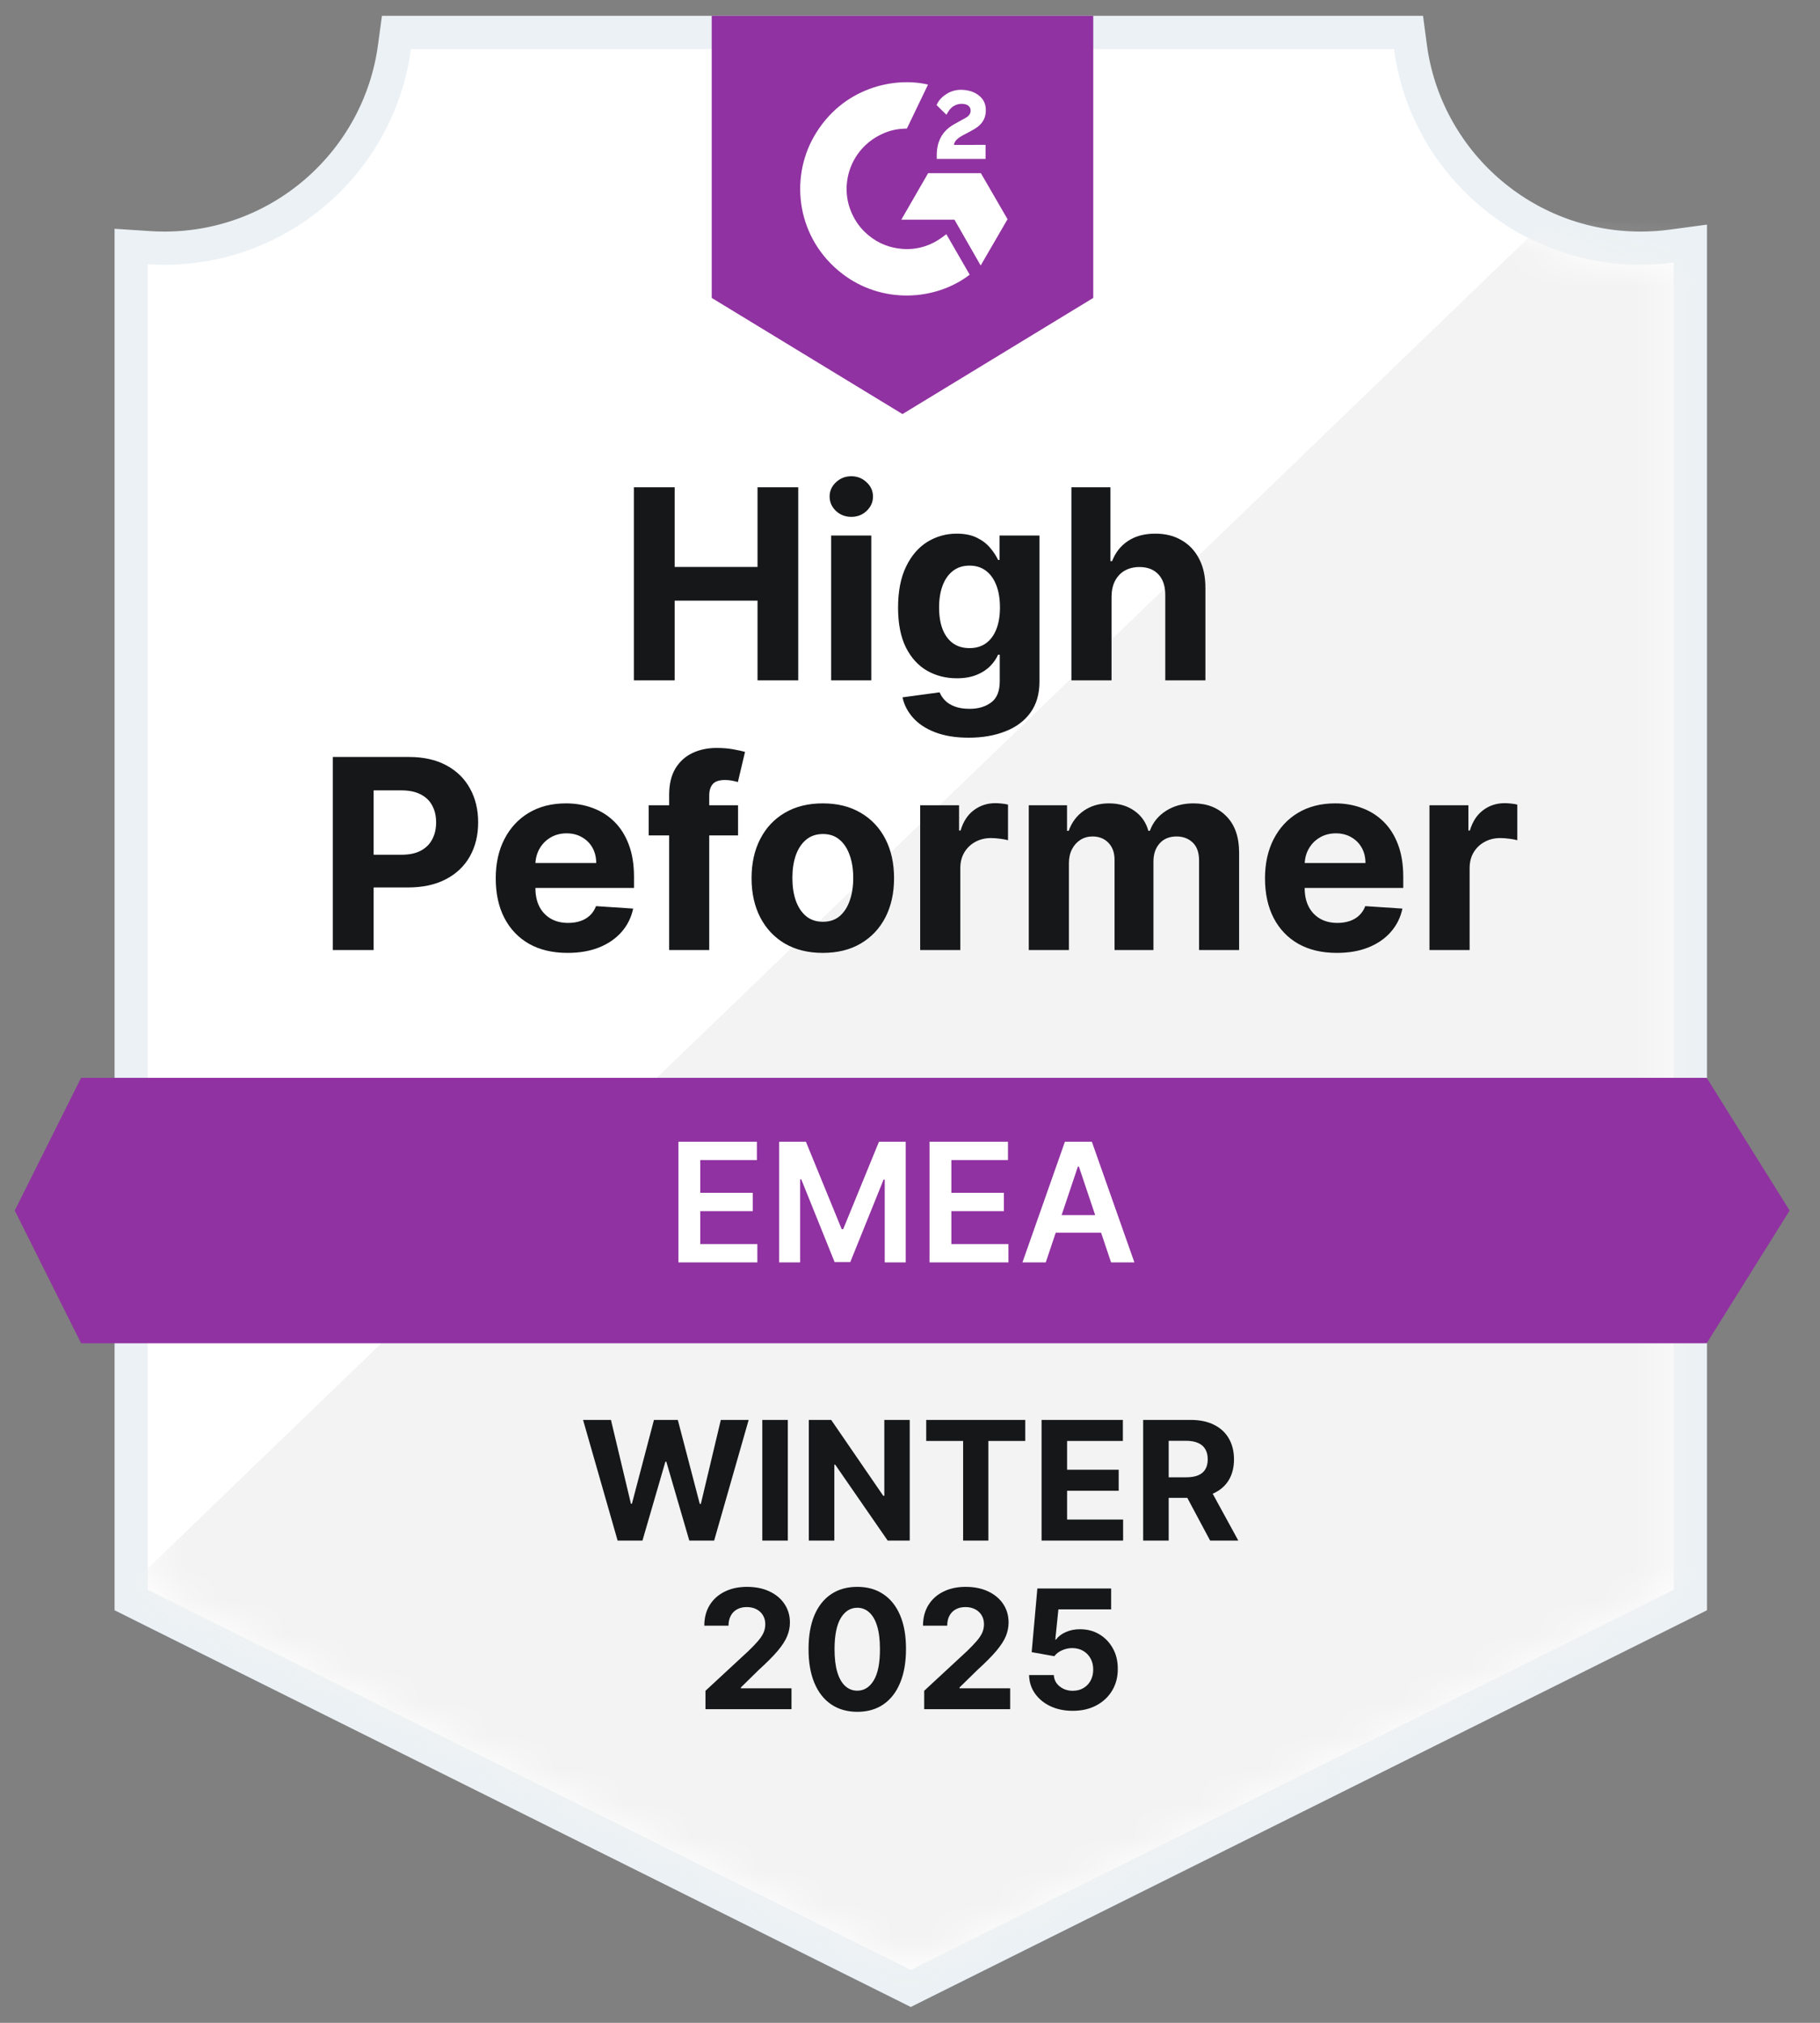
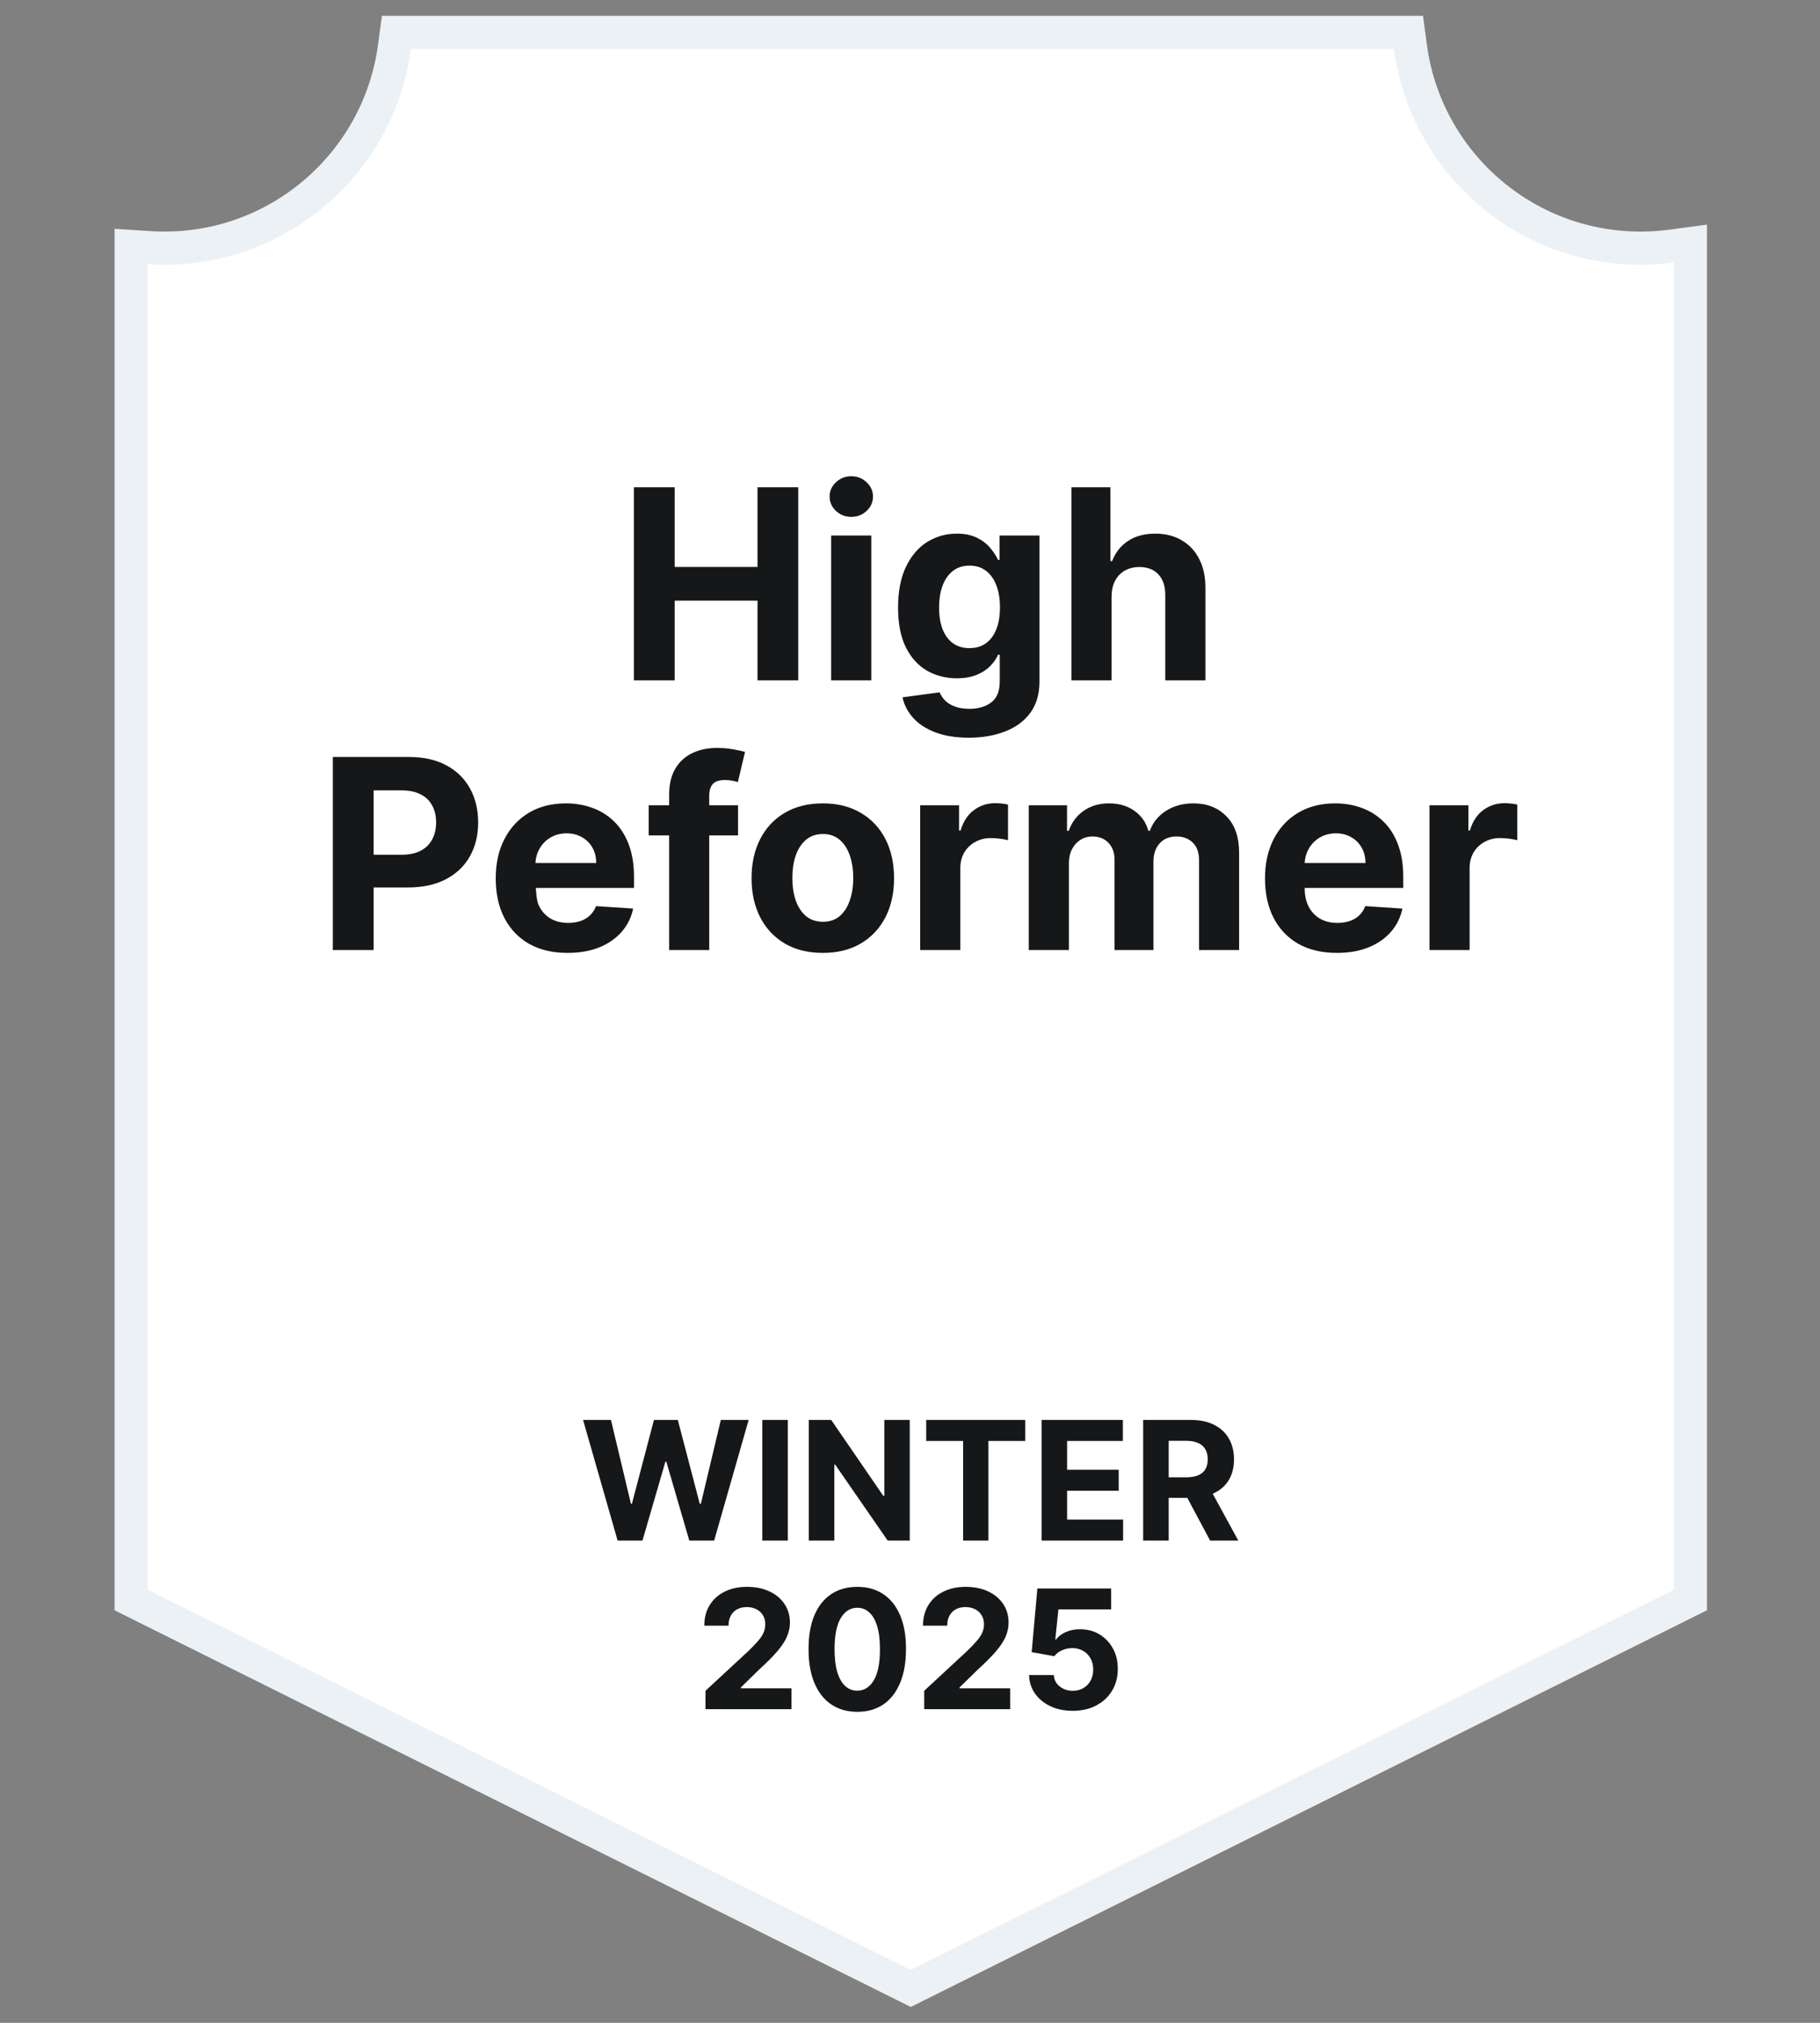
<svg xmlns="http://www.w3.org/2000/svg" width="54" height="60" viewBox="0 0 54 60" fill="none">
  <rect x="0" y="0" width="54" height="60" fill="#808080" stroke="none" />
  <path d="M41.359 1.454C41.841 5.066 44.931 7.853 48.674 7.853C49.006 7.853 49.334 7.828 49.654 7.786V47.153L27.014 58.43L4.375 47.154V7.833C4.539 7.844 4.705 7.853 4.872 7.853C8.615 7.853 11.705 5.066 12.187 1.454H41.359Z" fill="white" />
  <path d="M41.791 0.962L41.848 1.389C42.297 4.76 45.184 7.361 48.678 7.361C48.989 7.361 49.296 7.34 49.597 7.3L50.154 7.225V47.458L49.881 47.594L27.242 58.87L27.023 58.98L26.803 58.87L4.163 47.594L3.891 47.458V7.311L4.415 7.345C4.567 7.355 4.72 7.361 4.875 7.361C8.368 7.361 11.255 4.76 11.704 1.389L11.762 0.962H41.791Z" fill="white" stroke="#EBF1F5" stroke-width="0.984" />
  <mask id="mask0_3122_28924" style="mask-type:alpha" maskUnits="userSpaceOnUse" x="4" y="1" width="46" height="58">
-     <path d="M4.383 7.836V47.154L27.022 58.43L49.662 47.154V7.788C49.34 7.83 49.011 7.853 48.678 7.853C44.934 7.853 41.841 5.066 41.36 1.454H12.192C11.711 5.066 8.618 7.853 4.875 7.853C4.71 7.853 4.545 7.847 4.383 7.836Z" fill="white" />
-   </mask>
+     </mask>
  <g mask="url(#mask0_3122_28924)">
    <path d="M3.398 47.472L50.646 1.947V47.461L27.022 59.13L3.398 47.472Z" fill="#F2F3F2" />
  </g>
-   <path d="M2.406 31.969H50.638L53.099 35.906L50.638 39.843H2.406L0.438 35.906L2.406 31.969Z" fill="#9032A1" />
-   <path d="M18.807 20.18V14.453H20.018V16.816H22.476V14.453H23.684V20.18H22.476V17.815H20.018V20.18H18.807ZM24.66 20.18V15.885H25.851V20.18H24.66ZM25.259 15.331C25.081 15.331 24.93 15.273 24.803 15.155C24.678 15.036 24.615 14.893 24.615 14.727C24.615 14.563 24.678 14.422 24.803 14.305C24.93 14.186 25.081 14.126 25.259 14.126C25.436 14.126 25.587 14.186 25.712 14.305C25.838 14.422 25.902 14.563 25.902 14.727C25.902 14.893 25.838 15.036 25.712 15.155C25.587 15.273 25.436 15.331 25.259 15.331ZM28.741 21.881C28.355 21.881 28.024 21.827 27.748 21.721C27.474 21.617 27.256 21.474 27.094 21.293C26.931 21.112 26.826 20.909 26.778 20.684L27.879 20.535C27.913 20.621 27.966 20.701 28.039 20.776C28.111 20.851 28.207 20.91 28.327 20.955C28.448 21.002 28.595 21.025 28.769 21.025C29.028 21.025 29.241 20.961 29.409 20.835C29.579 20.71 29.663 20.5 29.663 20.206V19.42H29.613C29.561 19.539 29.483 19.652 29.378 19.758C29.274 19.864 29.14 19.951 28.976 20.018C28.811 20.085 28.616 20.119 28.388 20.119C28.066 20.119 27.772 20.044 27.508 19.895C27.245 19.744 27.035 19.514 26.878 19.204C26.724 18.893 26.646 18.5 26.646 18.024C26.646 17.538 26.725 17.131 26.884 16.805C27.042 16.479 27.253 16.235 27.516 16.072C27.781 15.91 28.07 15.829 28.386 15.829C28.626 15.829 28.827 15.87 28.99 15.952C29.152 16.032 29.282 16.133 29.381 16.254C29.482 16.373 29.559 16.491 29.613 16.607H29.658V15.885H30.841V20.222C30.841 20.588 30.751 20.893 30.572 21.14C30.393 21.386 30.145 21.57 29.828 21.693C29.513 21.818 29.151 21.881 28.741 21.881ZM28.766 19.224C28.958 19.224 29.12 19.176 29.252 19.081C29.387 18.984 29.489 18.846 29.56 18.668C29.633 18.487 29.669 18.27 29.669 18.019C29.669 17.767 29.634 17.549 29.563 17.364C29.492 17.178 29.39 17.033 29.255 16.931C29.121 16.828 28.958 16.777 28.766 16.777C28.57 16.777 28.405 16.83 28.271 16.936C28.137 17.041 28.035 17.186 27.966 17.373C27.897 17.559 27.863 17.774 27.863 18.019C27.863 18.267 27.897 18.481 27.966 18.662C28.037 18.841 28.139 18.98 28.271 19.078C28.405 19.175 28.57 19.224 28.766 19.224ZM32.98 17.697V20.18H31.789V14.453H32.947V16.643H32.997C33.094 16.389 33.25 16.191 33.467 16.047C33.683 15.902 33.954 15.829 34.28 15.829C34.579 15.829 34.839 15.894 35.06 16.025C35.284 16.154 35.458 16.339 35.581 16.581C35.706 16.822 35.767 17.11 35.765 17.445V20.18H34.574V17.658C34.576 17.393 34.509 17.187 34.373 17.04C34.238 16.893 34.05 16.819 33.808 16.819C33.646 16.819 33.502 16.854 33.377 16.922C33.254 16.991 33.157 17.092 33.086 17.224C33.017 17.355 32.982 17.512 32.98 17.697ZM9.875 28.18V22.453H12.135C12.569 22.453 12.939 22.536 13.245 22.702C13.551 22.866 13.784 23.095 13.944 23.387C14.106 23.678 14.187 24.014 14.187 24.394C14.187 24.774 14.105 25.11 13.941 25.401C13.777 25.692 13.539 25.918 13.228 26.08C12.919 26.242 12.544 26.323 12.104 26.323H10.664V25.353H11.908C12.141 25.353 12.333 25.313 12.484 25.233C12.637 25.151 12.751 25.038 12.825 24.895C12.902 24.749 12.94 24.582 12.94 24.394C12.94 24.204 12.902 24.038 12.825 23.896C12.751 23.753 12.637 23.642 12.484 23.564C12.331 23.483 12.137 23.443 11.903 23.443H11.086V28.18H9.875ZM16.84 28.264C16.398 28.264 16.017 28.175 15.699 27.996C15.382 27.815 15.138 27.559 14.966 27.23C14.794 26.898 14.709 26.505 14.709 26.052C14.709 25.61 14.794 25.223 14.966 24.889C15.138 24.555 15.379 24.295 15.69 24.109C16.003 23.922 16.371 23.829 16.792 23.829C17.076 23.829 17.339 23.875 17.584 23.966C17.83 24.056 18.044 24.191 18.227 24.372C18.411 24.552 18.555 24.78 18.657 25.054C18.76 25.326 18.811 25.645 18.811 26.01V26.337H15.184V25.599H17.69C17.69 25.428 17.652 25.276 17.578 25.143C17.503 25.011 17.4 24.908 17.267 24.833C17.137 24.757 16.985 24.718 16.812 24.718C16.631 24.718 16.471 24.76 16.331 24.844C16.193 24.926 16.085 25.037 16.006 25.177C15.928 25.315 15.888 25.469 15.886 25.638V26.34C15.886 26.553 15.925 26.736 16.003 26.891C16.084 27.046 16.197 27.165 16.342 27.249C16.487 27.333 16.66 27.375 16.859 27.375C16.992 27.375 17.113 27.356 17.223 27.319C17.333 27.282 17.427 27.226 17.505 27.151C17.584 27.077 17.643 26.985 17.684 26.877L18.786 26.95C18.73 27.215 18.615 27.446 18.442 27.643C18.27 27.839 18.049 27.992 17.776 28.102C17.506 28.21 17.194 28.264 16.84 28.264ZM21.898 23.885V24.78H19.247V23.885H21.898ZM19.854 28.18V23.575C19.854 23.263 19.915 23.005 20.036 22.8C20.159 22.595 20.327 22.441 20.539 22.339C20.752 22.236 20.993 22.185 21.264 22.185C21.446 22.185 21.613 22.199 21.764 22.227C21.917 22.255 22.031 22.28 22.105 22.302L21.893 23.197C21.846 23.182 21.788 23.168 21.719 23.155C21.652 23.142 21.583 23.136 21.512 23.136C21.337 23.136 21.215 23.177 21.146 23.259C21.077 23.339 21.043 23.452 21.043 23.597V28.18H19.854ZM24.413 28.264C23.979 28.264 23.603 28.172 23.286 27.987C22.971 27.801 22.728 27.542 22.556 27.21C22.385 26.876 22.299 26.489 22.299 26.049C22.299 25.606 22.385 25.218 22.556 24.886C22.728 24.552 22.971 24.293 23.286 24.109C23.603 23.922 23.979 23.829 24.413 23.829C24.847 23.829 25.222 23.922 25.537 24.109C25.854 24.293 26.098 24.552 26.27 24.886C26.441 25.218 26.527 25.606 26.527 26.049C26.527 26.489 26.441 26.876 26.27 27.21C26.098 27.542 25.854 27.801 25.537 27.987C25.222 28.172 24.847 28.264 24.413 28.264ZM24.419 27.341C24.616 27.341 24.781 27.285 24.913 27.174C25.046 27.06 25.146 26.905 25.213 26.709C25.282 26.514 25.316 26.291 25.316 26.041C25.316 25.791 25.282 25.569 25.213 25.373C25.146 25.177 25.046 25.022 24.913 24.909C24.781 24.795 24.616 24.738 24.419 24.738C24.219 24.738 24.051 24.795 23.915 24.909C23.781 25.022 23.679 25.177 23.61 25.373C23.543 25.569 23.51 25.791 23.51 26.041C23.51 26.291 23.543 26.514 23.61 26.709C23.679 26.905 23.781 27.06 23.915 27.174C24.051 27.285 24.219 27.341 24.419 27.341ZM27.302 28.18V23.885H28.456V24.634H28.501C28.58 24.368 28.711 24.167 28.896 24.03C29.08 23.892 29.293 23.823 29.533 23.823C29.593 23.823 29.657 23.827 29.726 23.835C29.795 23.842 29.856 23.852 29.908 23.866V24.922C29.852 24.906 29.775 24.891 29.676 24.878C29.577 24.865 29.486 24.858 29.404 24.858C29.229 24.858 29.073 24.896 28.935 24.973C28.799 25.047 28.691 25.152 28.61 25.286C28.532 25.42 28.493 25.575 28.493 25.75V28.18H27.302ZM30.524 28.18V23.885H31.659V24.643H31.709C31.799 24.391 31.948 24.193 32.157 24.047C32.366 23.902 32.615 23.829 32.906 23.829C33.201 23.829 33.452 23.903 33.658 24.05C33.865 24.195 34.003 24.393 34.072 24.643H34.117C34.205 24.397 34.363 24.2 34.593 24.053C34.824 23.904 35.097 23.829 35.412 23.829C35.813 23.829 36.138 23.957 36.388 24.212C36.639 24.466 36.765 24.826 36.765 25.292V28.18H35.577V25.526C35.577 25.288 35.513 25.109 35.387 24.99C35.26 24.87 35.101 24.811 34.911 24.811C34.695 24.811 34.526 24.88 34.405 25.018C34.284 25.154 34.223 25.334 34.223 25.557V28.18H33.069V25.501C33.069 25.291 33.008 25.123 32.887 24.998C32.767 24.873 32.61 24.811 32.414 24.811C32.282 24.811 32.162 24.844 32.056 24.911C31.952 24.977 31.869 25.069 31.807 25.188C31.746 25.306 31.715 25.444 31.715 25.602V28.18H30.524ZM39.664 28.264C39.222 28.264 38.842 28.175 38.523 27.996C38.206 27.815 37.962 27.559 37.79 27.23C37.619 26.898 37.533 26.505 37.533 26.052C37.533 25.61 37.619 25.223 37.79 24.889C37.962 24.555 38.203 24.295 38.514 24.109C38.828 23.922 39.195 23.829 39.616 23.829C39.9 23.829 40.163 23.875 40.408 23.966C40.654 24.056 40.868 24.191 41.051 24.372C41.235 24.552 41.379 24.78 41.481 25.054C41.584 25.326 41.635 25.645 41.635 26.01V26.337H38.008V25.599H40.514C40.514 25.428 40.477 25.276 40.402 25.143C40.327 25.011 40.224 24.908 40.092 24.833C39.961 24.757 39.809 24.718 39.636 24.718C39.455 24.718 39.295 24.76 39.155 24.844C39.017 24.926 38.909 25.037 38.83 25.177C38.752 25.315 38.712 25.469 38.71 25.638V26.34C38.71 26.553 38.749 26.736 38.828 26.891C38.908 27.046 39.021 27.165 39.166 27.249C39.311 27.333 39.484 27.375 39.683 27.375C39.816 27.375 39.937 27.356 40.047 27.319C40.157 27.282 40.251 27.226 40.329 27.151C40.408 27.077 40.467 26.985 40.508 26.877L41.61 26.95C41.554 27.215 41.439 27.446 41.266 27.643C41.095 27.839 40.873 27.992 40.6 28.102C40.33 28.21 40.018 28.264 39.664 28.264ZM42.413 28.18V23.885H43.568V24.634H43.612C43.691 24.368 43.822 24.167 44.007 24.03C44.191 23.892 44.404 23.823 44.644 23.823C44.704 23.823 44.768 23.827 44.837 23.835C44.906 23.842 44.967 23.852 45.019 23.866V24.922C44.963 24.906 44.886 24.891 44.787 24.878C44.688 24.865 44.597 24.858 44.516 24.858C44.34 24.858 44.184 24.896 44.046 24.973C43.91 25.047 43.801 25.152 43.721 25.286C43.643 25.42 43.604 25.575 43.604 25.75V28.18H42.413Z" fill="#151719" />
+   <path d="M18.807 20.18V14.453H20.018V16.816H22.476V14.453H23.684V20.18H22.476V17.815H20.018V20.18H18.807ZM24.66 20.18V15.885H25.851V20.18H24.66ZM25.259 15.331C25.081 15.331 24.93 15.273 24.803 15.155C24.678 15.036 24.615 14.893 24.615 14.727C24.615 14.563 24.678 14.422 24.803 14.305C24.93 14.186 25.081 14.126 25.259 14.126C25.436 14.126 25.587 14.186 25.712 14.305C25.838 14.422 25.902 14.563 25.902 14.727C25.902 14.893 25.838 15.036 25.712 15.155C25.587 15.273 25.436 15.331 25.259 15.331ZM28.741 21.881C28.355 21.881 28.024 21.827 27.748 21.721C27.474 21.617 27.256 21.474 27.094 21.293C26.931 21.112 26.826 20.909 26.778 20.684L27.879 20.535C27.913 20.621 27.966 20.701 28.039 20.776C28.111 20.851 28.207 20.91 28.327 20.955C28.448 21.002 28.595 21.025 28.769 21.025C29.028 21.025 29.241 20.961 29.409 20.835C29.579 20.71 29.663 20.5 29.663 20.206V19.42H29.613C29.561 19.539 29.483 19.652 29.378 19.758C29.274 19.864 29.14 19.951 28.976 20.018C28.811 20.085 28.616 20.119 28.388 20.119C28.066 20.119 27.772 20.044 27.508 19.895C27.245 19.744 27.035 19.514 26.878 19.204C26.724 18.893 26.646 18.5 26.646 18.024C26.646 17.538 26.725 17.131 26.884 16.805C27.042 16.479 27.253 16.235 27.516 16.072C27.781 15.91 28.07 15.829 28.386 15.829C28.626 15.829 28.827 15.87 28.99 15.952C29.152 16.032 29.282 16.133 29.381 16.254C29.482 16.373 29.559 16.491 29.613 16.607H29.658V15.885H30.841V20.222C30.841 20.588 30.751 20.893 30.572 21.14C30.393 21.386 30.145 21.57 29.828 21.693C29.513 21.818 29.151 21.881 28.741 21.881ZM28.766 19.224C28.958 19.224 29.12 19.176 29.252 19.081C29.387 18.984 29.489 18.846 29.56 18.668C29.633 18.487 29.669 18.27 29.669 18.019C29.669 17.767 29.634 17.549 29.563 17.364C29.492 17.178 29.39 17.033 29.255 16.931C29.121 16.828 28.958 16.777 28.766 16.777C28.57 16.777 28.405 16.83 28.271 16.936C28.137 17.041 28.035 17.186 27.966 17.373C27.897 17.559 27.863 17.774 27.863 18.019C27.863 18.267 27.897 18.481 27.966 18.662C28.037 18.841 28.139 18.98 28.271 19.078C28.405 19.175 28.57 19.224 28.766 19.224ZM32.98 17.697V20.18H31.789V14.453H32.947V16.643H32.997C33.094 16.389 33.25 16.191 33.467 16.047C33.683 15.902 33.954 15.829 34.28 15.829C34.579 15.829 34.839 15.894 35.06 16.025C35.284 16.154 35.458 16.339 35.581 16.581C35.706 16.822 35.767 17.11 35.765 17.445V20.18H34.574V17.658C34.576 17.393 34.509 17.187 34.373 17.04C34.238 16.893 34.05 16.819 33.808 16.819C33.646 16.819 33.502 16.854 33.377 16.922C33.254 16.991 33.157 17.092 33.086 17.224C33.017 17.355 32.982 17.512 32.98 17.697ZM9.875 28.18V22.453H12.135C12.569 22.453 12.939 22.536 13.245 22.702C13.551 22.866 13.784 23.095 13.944 23.387C14.106 23.678 14.187 24.014 14.187 24.394C14.187 24.774 14.105 25.11 13.941 25.401C13.777 25.692 13.539 25.918 13.228 26.08C12.919 26.242 12.544 26.323 12.104 26.323H10.664V25.353H11.908C12.141 25.353 12.333 25.313 12.484 25.233C12.637 25.151 12.751 25.038 12.825 24.895C12.902 24.749 12.94 24.582 12.94 24.394C12.94 24.204 12.902 24.038 12.825 23.896C12.751 23.753 12.637 23.642 12.484 23.564C12.331 23.483 12.137 23.443 11.903 23.443H11.086V28.18H9.875ZM16.84 28.264C16.398 28.264 16.017 28.175 15.699 27.996C15.382 27.815 15.138 27.559 14.966 27.23C14.794 26.898 14.709 26.505 14.709 26.052C14.709 25.61 14.794 25.223 14.966 24.889C15.138 24.555 15.379 24.295 15.69 24.109C16.003 23.922 16.371 23.829 16.792 23.829C17.076 23.829 17.339 23.875 17.584 23.966C17.83 24.056 18.044 24.191 18.227 24.372C18.411 24.552 18.555 24.78 18.657 25.054C18.76 25.326 18.811 25.645 18.811 26.01V26.337H15.184V25.599H17.69C17.69 25.428 17.652 25.276 17.578 25.143C17.503 25.011 17.4 24.908 17.267 24.833C17.137 24.757 16.985 24.718 16.812 24.718C16.631 24.718 16.471 24.76 16.331 24.844C16.193 24.926 16.085 25.037 16.006 25.177C15.928 25.315 15.888 25.469 15.886 25.638C15.886 26.553 15.925 26.736 16.003 26.891C16.084 27.046 16.197 27.165 16.342 27.249C16.487 27.333 16.66 27.375 16.859 27.375C16.992 27.375 17.113 27.356 17.223 27.319C17.333 27.282 17.427 27.226 17.505 27.151C17.584 27.077 17.643 26.985 17.684 26.877L18.786 26.95C18.73 27.215 18.615 27.446 18.442 27.643C18.27 27.839 18.049 27.992 17.776 28.102C17.506 28.21 17.194 28.264 16.84 28.264ZM21.898 23.885V24.78H19.247V23.885H21.898ZM19.854 28.18V23.575C19.854 23.263 19.915 23.005 20.036 22.8C20.159 22.595 20.327 22.441 20.539 22.339C20.752 22.236 20.993 22.185 21.264 22.185C21.446 22.185 21.613 22.199 21.764 22.227C21.917 22.255 22.031 22.28 22.105 22.302L21.893 23.197C21.846 23.182 21.788 23.168 21.719 23.155C21.652 23.142 21.583 23.136 21.512 23.136C21.337 23.136 21.215 23.177 21.146 23.259C21.077 23.339 21.043 23.452 21.043 23.597V28.18H19.854ZM24.413 28.264C23.979 28.264 23.603 28.172 23.286 27.987C22.971 27.801 22.728 27.542 22.556 27.21C22.385 26.876 22.299 26.489 22.299 26.049C22.299 25.606 22.385 25.218 22.556 24.886C22.728 24.552 22.971 24.293 23.286 24.109C23.603 23.922 23.979 23.829 24.413 23.829C24.847 23.829 25.222 23.922 25.537 24.109C25.854 24.293 26.098 24.552 26.27 24.886C26.441 25.218 26.527 25.606 26.527 26.049C26.527 26.489 26.441 26.876 26.27 27.21C26.098 27.542 25.854 27.801 25.537 27.987C25.222 28.172 24.847 28.264 24.413 28.264ZM24.419 27.341C24.616 27.341 24.781 27.285 24.913 27.174C25.046 27.06 25.146 26.905 25.213 26.709C25.282 26.514 25.316 26.291 25.316 26.041C25.316 25.791 25.282 25.569 25.213 25.373C25.146 25.177 25.046 25.022 24.913 24.909C24.781 24.795 24.616 24.738 24.419 24.738C24.219 24.738 24.051 24.795 23.915 24.909C23.781 25.022 23.679 25.177 23.61 25.373C23.543 25.569 23.51 25.791 23.51 26.041C23.51 26.291 23.543 26.514 23.61 26.709C23.679 26.905 23.781 27.06 23.915 27.174C24.051 27.285 24.219 27.341 24.419 27.341ZM27.302 28.18V23.885H28.456V24.634H28.501C28.58 24.368 28.711 24.167 28.896 24.03C29.08 23.892 29.293 23.823 29.533 23.823C29.593 23.823 29.657 23.827 29.726 23.835C29.795 23.842 29.856 23.852 29.908 23.866V24.922C29.852 24.906 29.775 24.891 29.676 24.878C29.577 24.865 29.486 24.858 29.404 24.858C29.229 24.858 29.073 24.896 28.935 24.973C28.799 25.047 28.691 25.152 28.61 25.286C28.532 25.42 28.493 25.575 28.493 25.75V28.18H27.302ZM30.524 28.18V23.885H31.659V24.643H31.709C31.799 24.391 31.948 24.193 32.157 24.047C32.366 23.902 32.615 23.829 32.906 23.829C33.201 23.829 33.452 23.903 33.658 24.05C33.865 24.195 34.003 24.393 34.072 24.643H34.117C34.205 24.397 34.363 24.2 34.593 24.053C34.824 23.904 35.097 23.829 35.412 23.829C35.813 23.829 36.138 23.957 36.388 24.212C36.639 24.466 36.765 24.826 36.765 25.292V28.18H35.577V25.526C35.577 25.288 35.513 25.109 35.387 24.99C35.26 24.87 35.101 24.811 34.911 24.811C34.695 24.811 34.526 24.88 34.405 25.018C34.284 25.154 34.223 25.334 34.223 25.557V28.18H33.069V25.501C33.069 25.291 33.008 25.123 32.887 24.998C32.767 24.873 32.61 24.811 32.414 24.811C32.282 24.811 32.162 24.844 32.056 24.911C31.952 24.977 31.869 25.069 31.807 25.188C31.746 25.306 31.715 25.444 31.715 25.602V28.18H30.524ZM39.664 28.264C39.222 28.264 38.842 28.175 38.523 27.996C38.206 27.815 37.962 27.559 37.79 27.23C37.619 26.898 37.533 26.505 37.533 26.052C37.533 25.61 37.619 25.223 37.79 24.889C37.962 24.555 38.203 24.295 38.514 24.109C38.828 23.922 39.195 23.829 39.616 23.829C39.9 23.829 40.163 23.875 40.408 23.966C40.654 24.056 40.868 24.191 41.051 24.372C41.235 24.552 41.379 24.78 41.481 25.054C41.584 25.326 41.635 25.645 41.635 26.01V26.337H38.008V25.599H40.514C40.514 25.428 40.477 25.276 40.402 25.143C40.327 25.011 40.224 24.908 40.092 24.833C39.961 24.757 39.809 24.718 39.636 24.718C39.455 24.718 39.295 24.76 39.155 24.844C39.017 24.926 38.909 25.037 38.83 25.177C38.752 25.315 38.712 25.469 38.71 25.638V26.34C38.71 26.553 38.749 26.736 38.828 26.891C38.908 27.046 39.021 27.165 39.166 27.249C39.311 27.333 39.484 27.375 39.683 27.375C39.816 27.375 39.937 27.356 40.047 27.319C40.157 27.282 40.251 27.226 40.329 27.151C40.408 27.077 40.467 26.985 40.508 26.877L41.61 26.95C41.554 27.215 41.439 27.446 41.266 27.643C41.095 27.839 40.873 27.992 40.6 28.102C40.33 28.21 40.018 28.264 39.664 28.264ZM42.413 28.18V23.885H43.568V24.634H43.612C43.691 24.368 43.822 24.167 44.007 24.03C44.191 23.892 44.404 23.823 44.644 23.823C44.704 23.823 44.768 23.827 44.837 23.835C44.906 23.842 44.967 23.852 45.019 23.866V24.922C44.963 24.906 44.886 24.891 44.787 24.878C44.688 24.865 44.597 24.858 44.516 24.858C44.34 24.858 44.184 24.896 44.046 24.973C43.91 25.047 43.801 25.152 43.721 25.286C43.643 25.42 43.604 25.575 43.604 25.75V28.18H42.413Z" fill="#151719" />
  <path d="M18.325 45.696L17.3 42.117H18.127L18.72 44.604H18.749L19.403 42.117H20.111L20.763 44.609H20.794L21.387 42.117H22.213L21.189 45.696H20.452L19.77 43.356H19.742L19.062 45.696H18.325ZM23.375 42.117V45.696H22.618V42.117H23.375ZM26.992 42.117V45.696H26.338L24.781 43.444H24.755V45.696H23.998V42.117H24.662L26.207 44.368H26.238V42.117H26.992ZM27.481 42.741V42.117H30.42V42.741H29.325V45.696H28.576V42.741H27.481ZM30.904 45.696V42.117H33.316V42.741H31.661V43.594H33.192V44.218H31.661V45.072H33.323V45.696H30.904ZM33.918 45.696V42.117H35.33C35.6 42.117 35.831 42.165 36.022 42.262C36.215 42.358 36.361 42.493 36.461 42.669C36.562 42.844 36.613 43.05 36.613 43.286C36.613 43.524 36.562 43.728 36.459 43.9C36.357 44.07 36.208 44.2 36.014 44.291C35.82 44.382 35.586 44.428 35.311 44.428H34.365V43.819H35.189C35.333 43.819 35.453 43.8 35.549 43.76C35.644 43.72 35.715 43.661 35.762 43.582C35.81 43.502 35.834 43.404 35.834 43.286C35.834 43.167 35.81 43.067 35.762 42.986C35.715 42.904 35.644 42.842 35.547 42.8C35.451 42.757 35.331 42.736 35.185 42.736H34.675V45.696H33.918ZM35.851 44.068L36.741 45.696H35.905L35.035 44.068H35.851ZM20.932 50.696V50.151L22.206 48.971C22.314 48.867 22.405 48.772 22.479 48.688C22.553 48.604 22.61 48.522 22.648 48.442C22.687 48.36 22.706 48.272 22.706 48.178C22.706 48.073 22.682 47.983 22.634 47.907C22.587 47.83 22.521 47.771 22.439 47.73C22.356 47.688 22.262 47.668 22.157 47.668C22.048 47.668 21.952 47.69 21.871 47.734C21.789 47.778 21.726 47.842 21.682 47.925C21.638 48.007 21.615 48.106 21.615 48.22H20.897C20.897 47.986 20.95 47.782 21.056 47.61C21.162 47.438 21.311 47.304 21.502 47.21C21.693 47.115 21.913 47.068 22.163 47.068C22.419 47.068 22.642 47.114 22.832 47.204C23.023 47.294 23.172 47.419 23.277 47.578C23.384 47.738 23.437 47.921 23.437 48.127C23.437 48.262 23.41 48.396 23.356 48.528C23.304 48.659 23.21 48.805 23.075 48.966C22.94 49.126 22.749 49.317 22.503 49.541L21.981 50.053V50.078H23.484V50.696H20.932ZM25.436 50.775C25.135 50.774 24.876 50.7 24.66 50.553C24.444 50.406 24.278 50.194 24.162 49.915C24.046 49.637 23.989 49.302 23.99 48.91C23.99 48.52 24.048 48.187 24.163 47.912C24.28 47.637 24.446 47.428 24.661 47.285C24.878 47.14 25.136 47.068 25.436 47.068C25.735 47.068 25.992 47.14 26.208 47.285C26.425 47.429 26.591 47.639 26.708 47.914C26.824 48.188 26.882 48.52 26.881 48.91C26.881 49.303 26.823 49.638 26.706 49.917C26.591 50.195 26.425 50.408 26.21 50.555C25.994 50.702 25.736 50.775 25.436 50.775ZM25.436 50.148C25.641 50.148 25.804 50.044 25.927 49.838C26.049 49.632 26.11 49.323 26.108 48.91C26.108 48.639 26.081 48.413 26.025 48.232C25.97 48.051 25.892 47.916 25.79 47.825C25.69 47.734 25.572 47.688 25.436 47.688C25.232 47.688 25.069 47.791 24.946 47.994C24.824 48.198 24.762 48.504 24.761 48.91C24.761 49.185 24.788 49.415 24.843 49.599C24.899 49.782 24.978 49.919 25.079 50.011C25.18 50.102 25.299 50.148 25.436 50.148ZM27.421 50.696V50.151L28.695 48.971C28.803 48.867 28.894 48.772 28.967 48.688C29.042 48.604 29.098 48.522 29.137 48.442C29.175 48.36 29.195 48.272 29.195 48.178C29.195 48.073 29.171 47.983 29.123 47.907C29.075 47.83 29.01 47.771 28.927 47.73C28.844 47.688 28.751 47.668 28.646 47.668C28.536 47.668 28.441 47.69 28.359 47.734C28.277 47.778 28.215 47.842 28.17 47.925C28.126 48.007 28.104 48.106 28.104 48.22H27.386C27.386 47.986 27.439 47.782 27.545 47.61C27.651 47.438 27.799 47.304 27.99 47.21C28.181 47.115 28.402 47.068 28.651 47.068C28.907 47.068 29.13 47.114 29.32 47.204C29.511 47.294 29.66 47.419 29.766 47.578C29.872 47.738 29.925 47.921 29.925 48.127C29.925 48.262 29.898 48.396 29.845 48.528C29.792 48.659 29.698 48.805 29.563 48.966C29.428 49.126 29.238 49.317 28.992 49.541L28.469 50.053V50.078H29.972V50.696H27.421ZM31.828 50.745C31.581 50.745 31.361 50.7 31.167 50.609C30.975 50.518 30.822 50.393 30.709 50.233C30.596 50.074 30.538 49.891 30.533 49.684H31.267C31.275 49.823 31.333 49.936 31.442 50.022C31.55 50.108 31.679 50.151 31.828 50.151C31.947 50.151 32.052 50.125 32.142 50.072C32.235 50.019 32.306 49.945 32.358 49.85C32.41 49.755 32.436 49.645 32.436 49.522C32.436 49.396 32.409 49.285 32.356 49.19C32.303 49.094 32.23 49.02 32.137 48.966C32.044 48.913 31.938 48.885 31.817 48.884C31.713 48.884 31.611 48.906 31.512 48.949C31.414 48.992 31.337 49.051 31.283 49.125L30.61 49.005L30.779 47.117H32.968V47.736H31.403L31.311 48.632H31.332C31.395 48.544 31.489 48.47 31.616 48.412C31.744 48.354 31.886 48.325 32.043 48.325C32.258 48.325 32.451 48.375 32.62 48.477C32.789 48.578 32.922 48.717 33.02 48.895C33.118 49.07 33.166 49.273 33.165 49.503C33.166 49.744 33.11 49.958 32.997 50.146C32.885 50.332 32.729 50.479 32.527 50.586C32.327 50.692 32.094 50.745 31.828 50.745Z" fill="#151719" />
  <path d="M20.129 37.445V33.866H22.457V34.41H20.777V35.381H22.336V35.925H20.777V36.902H22.471V37.445H20.129ZM23.118 33.866H23.912L24.974 36.46H25.017L26.079 33.866H26.873V37.445H26.25V34.986H26.217L25.228 37.435H24.763L23.774 34.981H23.741V37.445H23.118V33.866ZM27.579 37.445V33.866H29.907V34.41H28.227V35.381H29.786V35.925H28.227V36.902H29.921V37.445H27.579ZM31.028 37.445H30.336L31.596 33.866H32.396L33.658 37.445H32.966L32.01 34.6H31.982L31.028 37.445ZM31.05 36.042H32.938V36.563H31.05V36.042Z" fill="white" />
-   <path d="M21.117 0.47H32.437V8.837L26.777 12.282L21.117 8.837V0.47Z" fill="#9032A1" />
  <g clip-path="url(#clip0_3122_28924)">
    <path d="M28.078 6.946C28.311 7.35 28.541 7.749 28.771 8.148C27.753 8.928 26.169 9.022 24.996 8.124C23.646 7.09 23.424 5.326 24.147 4.056C24.978 2.595 26.533 2.272 27.535 2.509C27.508 2.568 26.908 3.812 26.908 3.812C26.908 3.812 26.86 3.815 26.834 3.816C26.538 3.828 26.317 3.897 26.081 4.019C25.822 4.155 25.599 4.351 25.434 4.592C25.268 4.833 25.164 5.111 25.131 5.402C25.096 5.696 25.136 5.995 25.249 6.269C25.344 6.501 25.479 6.707 25.659 6.881C25.936 7.148 26.265 7.314 26.647 7.369C27.009 7.421 27.357 7.369 27.683 7.205C27.805 7.144 27.909 7.076 28.03 6.983C28.046 6.973 28.06 6.961 28.078 6.946Z" fill="white" />
    <path d="M28.081 3.404C28.021 3.346 27.967 3.293 27.912 3.239C27.88 3.207 27.848 3.173 27.815 3.142C27.803 3.13 27.789 3.115 27.789 3.115C27.789 3.115 27.8 3.091 27.805 3.081C27.869 2.953 27.969 2.859 28.087 2.785C28.218 2.702 28.371 2.66 28.526 2.664C28.725 2.668 28.909 2.717 29.065 2.85C29.18 2.948 29.238 3.073 29.249 3.222C29.266 3.473 29.162 3.665 28.956 3.799C28.835 3.878 28.704 3.939 28.573 4.011C28.501 4.051 28.439 4.086 28.369 4.158C28.307 4.23 28.304 4.299 28.304 4.299L29.242 4.297V4.715H27.794C27.794 4.715 27.794 4.687 27.794 4.675C27.788 4.47 27.812 4.276 27.906 4.09C27.993 3.919 28.127 3.793 28.289 3.697C28.413 3.623 28.544 3.559 28.669 3.485C28.746 3.44 28.8 3.373 28.799 3.276C28.799 3.193 28.739 3.119 28.652 3.096C28.448 3.041 28.241 3.128 28.133 3.315C28.117 3.342 28.101 3.37 28.081 3.404Z" fill="white" />
    <path d="M29.894 6.502L29.103 5.136H27.538L26.742 6.516H28.319L29.097 7.875L29.894 6.502Z" fill="white" />
  </g>
  <defs>
    <clipPath id="clip0_3122_28924">
      <rect width="6.154" height="6.326" fill="white" transform="translate(23.742 2.439)" />
    </clipPath>
  </defs>
</svg>